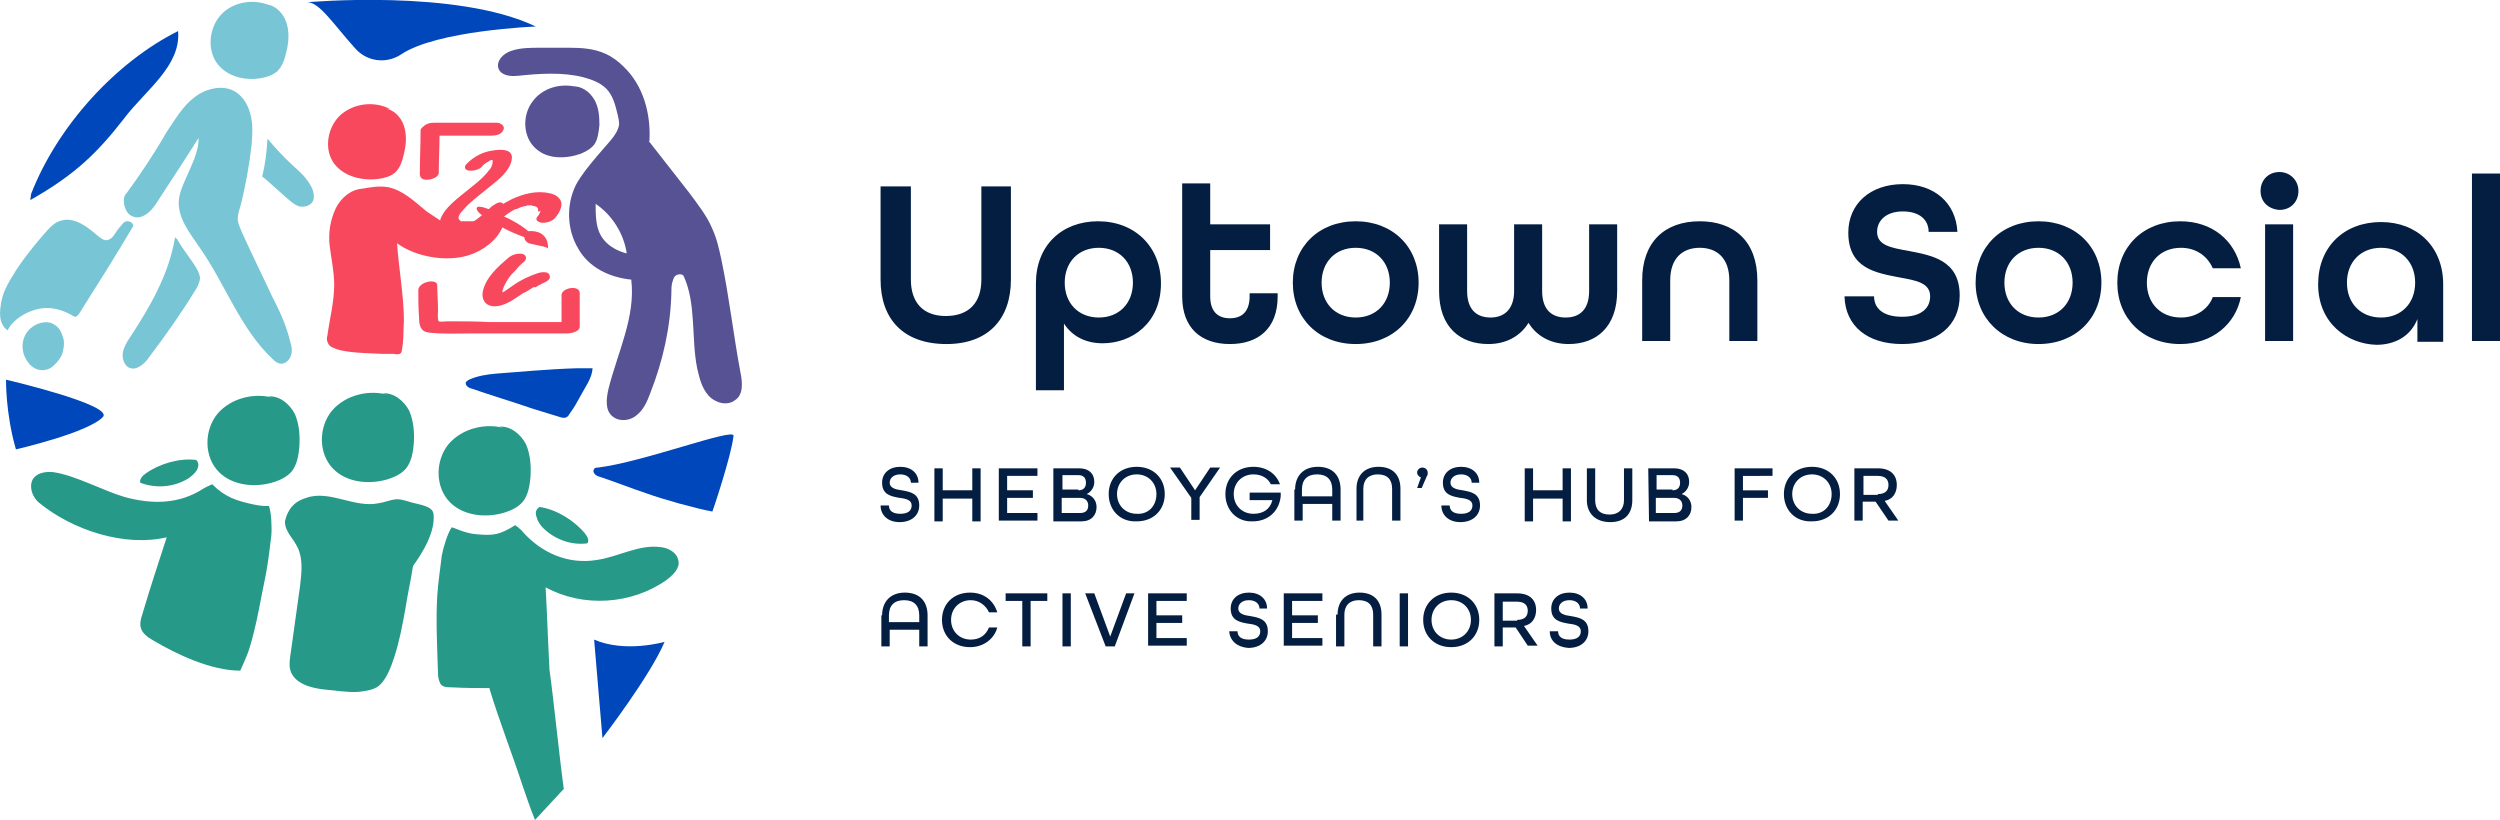
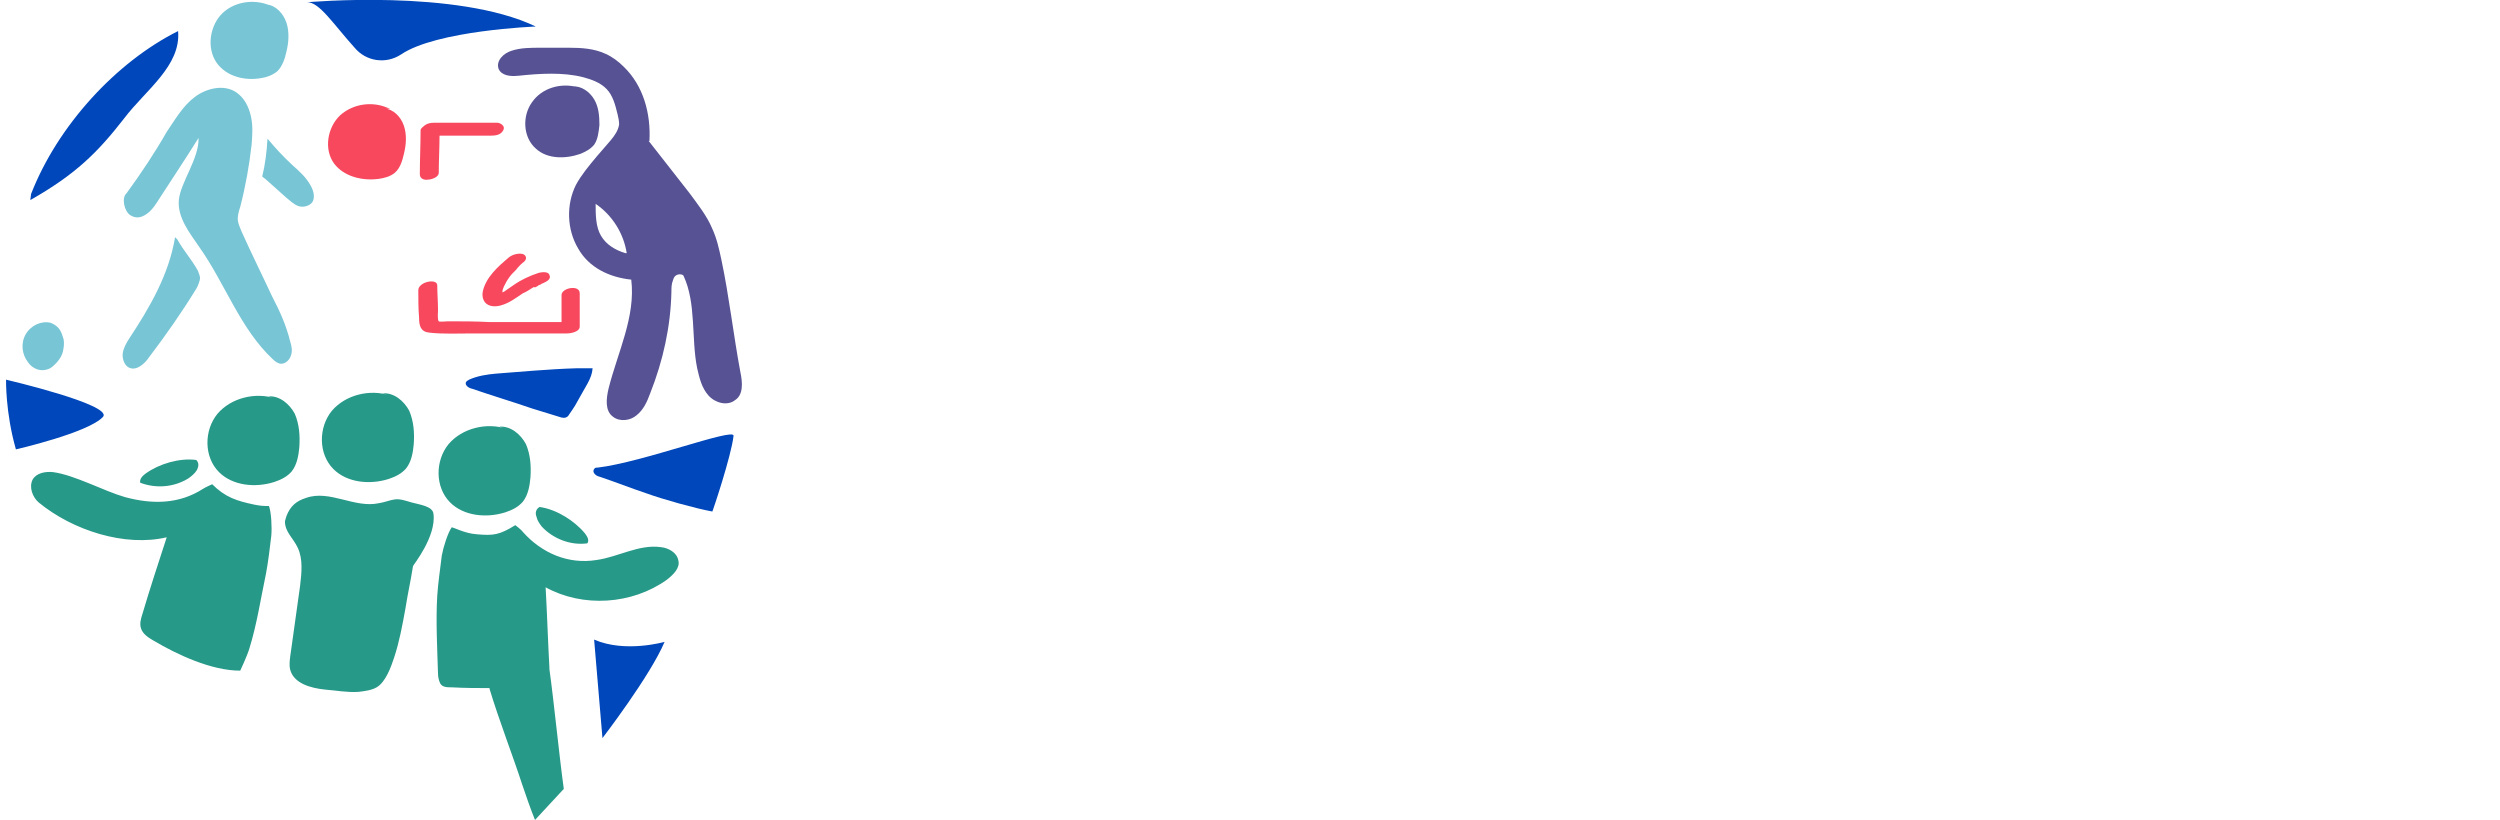
<svg xmlns="http://www.w3.org/2000/svg" version="1.1" id="Layer_1" x="0" y="0" viewBox="0 0 329.9 108.2" xml:space="preserve">
  <style>.st1{fill:#77c5d5}.st2{fill:#565294}.st3{fill:#f8485e}.st4{fill:#279989}</style>
-   <path d="M116.2 36.9V24.6h4v12.3c0 3 1.6 4.8 4.6 4.8 3.1 0 4.7-1.8 4.7-4.8V24.6h3.9v12.3c0 5.2-3 8.5-8.5 8.5-5.7 0-8.7-3.3-8.7-8.5zm20.5.5c0-5 3.4-8.2 8.2-8.2 4.9 0 8.3 3.4 8.3 8.2 0 5.3-3.9 7.9-7.7 7.9-2.2 0-4-.9-5.1-2.6v8.8h-3.7V37.4zm12.8-.1c0-2.7-1.8-4.6-4.5-4.6s-4.5 1.9-4.5 4.6 1.8 4.6 4.5 4.6 4.5-1.9 4.5-4.6zm6.5 1.8V24.2h3.7v5.4h7.9V33h-7.9v6.1c0 2.1 1.1 2.9 2.6 2.9s2.6-.8 2.6-2.9v-.4h3.7v.4c0 4.3-2.6 6.3-6.3 6.3-3.8 0-6.3-2.1-6.3-6.3zm14.6-1.8c0-4.7 3.4-8.1 8.3-8.1s8.3 3.4 8.3 8.1-3.4 8.1-8.3 8.1-8.3-3.4-8.3-8.1zm12.8 0c0-2.7-1.8-4.6-4.5-4.6s-4.5 1.9-4.5 4.6 1.8 4.6 4.5 4.6 4.5-1.9 4.5-4.6zm6.5 1.1v-8.8h3.7v8.8c0 2.5 1.3 3.5 3.1 3.5s3.1-1.1 3.1-3.5v-8.8h3.7v8.8c0 2.5 1.3 3.5 3.1 3.5s3.1-1 3.1-3.5v-8.8h3.7v8.8c0 4.8-2.8 7-6.4 7-2.3 0-4.2-1-5.3-2.8-1.1 1.8-3 2.8-5.3 2.8-3.7 0-6.5-2.2-6.5-7zm26.8-1.4c0-5.1 3-7.8 7.6-7.8 4.5 0 7.6 2.6 7.6 7.8v8h-3.7v-8c0-2.9-1.6-4.3-3.9-4.3s-3.9 1.4-3.9 4.3v8h-3.7v-8zm26.7 2.1h3.9c0 1.6 1.2 2.7 3.7 2.7s3.7-1.1 3.7-2.7c0-1.8-1.9-2.1-4.1-2.5-3.1-.6-6.7-1.2-6.7-5.9 0-3.8 2.9-6.4 7.2-6.4 4.2 0 7 2.5 7.2 6.3h-3.8c0-1.6-1.2-2.7-3.4-2.7s-3.4 1.2-3.4 2.7c0 1.8 1.9 2.1 4.1 2.5 3.1.6 6.8 1.2 6.8 5.9 0 4-3 6.4-7.6 6.4s-7.5-2.4-7.6-6.3zm17.3-1.8c0-4.7 3.4-8.1 8.3-8.1s8.3 3.4 8.3 8.1-3.4 8.1-8.3 8.1c-4.8 0-8.3-3.4-8.3-8.1zm12.8 0c0-2.7-1.8-4.6-4.5-4.6s-4.5 1.9-4.5 4.6 1.8 4.6 4.5 4.6 4.5-1.9 4.5-4.6zm5.9 0c0-4.7 3.4-8.1 8.3-8.1 4.2 0 7.2 2.5 8 6.2H292c-.7-1.6-2.2-2.7-4.2-2.7-2.7 0-4.5 1.9-4.5 4.6s1.8 4.6 4.5 4.6c2 0 3.6-1.1 4.2-2.7h3.7c-.7 3.6-3.8 6.2-8 6.2-4.9 0-8.3-3.4-8.3-8.1zm18.9-12.1c0-1.4 1-2.5 2.5-2.5 1.4 0 2.5 1.1 2.5 2.5s-1 2.5-2.5 2.5c-1.5-.1-2.5-1.1-2.5-2.5zm.6 4.4h3.7V45h-3.7V29.6zm7 7.9c0-4.9 3.4-8.2 8.3-8.2 4.8 0 8.2 3.3 8.2 8.2v7.6H319v-3c-.9 2.3-3 3.4-5.4 3.4-3.8-.1-7.7-2.8-7.7-8zm12.8-.2c0-2.7-1.8-4.6-4.5-4.6s-4.5 1.9-4.5 4.6 1.8 4.6 4.5 4.6 4.5-1.9 4.5-4.6zm7.5-14.4h3.7V45h-3.7V22.9zm-210 43.8h1.1c0 .7.5 1.1 1.5 1.1s1.5-.4 1.5-1.1c0-.7-.7-.9-1.6-1-1.1-.2-2.3-.4-2.3-2 0-1.3 1-2.1 2.4-2.1s2.4.8 2.4 2.1h-1c0-.6-.5-1.1-1.4-1.1s-1.4.5-1.4 1.1c0 .7.8.9 1.6 1 1.1.2 2.3.4 2.3 2 0 1.3-1 2.2-2.6 2.2-1.5 0-2.5-.9-2.5-2.2zm7.1-4.9h1.1v2.9h3.9v-2.9h1.1v7h-1.1v-3h-3.9v3h-1.1v-7zm8.5 0h5.1v1h-4v1.9h3.4v1h-3.4v2h4v1h-5.1v-6.9zm7.2 0h3.4c1.3 0 2 .7 2 1.8 0 .7-.4 1.3-1 1.6.8.2 1.3.9 1.3 1.7 0 1.1-.7 1.9-2 1.9H139v-7zm3.3 2.9c.7 0 1-.4 1-1s-.3-1-1-1h-2.1v1.9h2.1v.1zm.2 3c.8 0 1.1-.4 1.1-1s-.4-1-1.1-1h-2.4v2h2.4zm3.8-2.5c0-2.1 1.5-3.6 3.7-3.6s3.7 1.5 3.7 3.6-1.5 3.6-3.7 3.6c-2.2.1-3.7-1.5-3.7-3.6zm6.3 0c0-1.5-1.1-2.6-2.6-2.6s-2.6 1.1-2.6 2.6 1.1 2.6 2.6 2.6c1.5.1 2.6-1 2.6-2.6zm4.6.5l-2.8-4h1.3l2 3 2-3h1.3l-2.7 3.9v3h-1.1v-2.9zm4.5-.5c0-2.1 1.5-3.6 3.7-3.6 1.7 0 3 .9 3.5 2.3h-1.2c-.4-.8-1.2-1.3-2.3-1.3-1.5 0-2.6 1.1-2.6 2.6s1.1 2.6 2.6 2.6c1.3 0 2.2-.6 2.5-1.8h-3v-1h4.1v.5c-.2 1.9-1.6 3.3-3.7 3.3-2.1.1-3.6-1.5-3.6-3.6zm9.2-.6c0-1.8 1.1-3 3-3 2 0 3 1.2 3 3v4.1h-1.1v-2.2h-3.9v2.2h-1.1v-4.1h.1zm4.9.9v-.9c0-1.3-.7-2-2-2s-2 .7-2 2v.9h4zm3.2-1c0-1.8 1.1-2.9 2.9-2.9 1.9 0 2.9 1.1 2.9 2.9v4.2h-1.1v-4.2c0-1.2-.6-1.9-1.9-1.9-1.2 0-1.9.7-1.9 1.9v4.2h-.9v-4.2zm8.5-1.5c-.3-.1-.5-.4-.5-.6 0-.4.3-.7.7-.7s.7.3.7.7c0 .1 0 .3-.1.4l-.7 1.6h-.6l.5-1.4zm2.7 3.7h1.1c0 .7.5 1.1 1.5 1.1s1.5-.4 1.5-1.1c0-.7-.7-.9-1.6-1-1.1-.2-2.3-.4-2.3-2 0-1.3 1-2.1 2.4-2.1s2.4.8 2.4 2.1h-1c0-.6-.5-1.1-1.4-1.1s-1.4.5-1.4 1.1c0 .7.8.9 1.6 1 1.1.2 2.3.4 2.3 2 0 1.3-1 2.2-2.6 2.2-1.5 0-2.5-.9-2.5-2.2zm11-4.9h1.1v2.9h3.9v-2.9h1.1v7h-1.1v-3h-3.9v3h-1.1v-7zm8.2 4.2v-4.2h1.1V66c0 1.2.6 1.9 1.9 1.9 1.2 0 1.9-.7 1.9-1.9v-4.2h1.1V66c0 1.8-1 2.9-2.9 2.9-2 0-3.1-1.2-3.1-2.9zm8.1-4.2h3.4c1.3 0 2 .7 2 1.8 0 .7-.4 1.3-1 1.6.8.2 1.3.9 1.3 1.7 0 1.1-.7 1.9-2 1.9h-3.6l-.1-7zm3.2 2.9c.7 0 1-.4 1-1s-.3-1-1-1h-2.1v1.9h2.1v.1zm.2 3c.8 0 1.1-.4 1.1-1s-.4-1-1.1-1h-2.4v2h2.4zm8-5.9h5v1H230v1.9h3.3v1H230v3h-1.1v-6.9zm6.5 3.4c0-2.1 1.5-3.6 3.7-3.6s3.7 1.5 3.7 3.6-1.5 3.6-3.7 3.6c-2.2.1-3.7-1.5-3.7-3.6zm6.3 0c0-1.5-1.1-2.6-2.6-2.6s-2.6 1.1-2.6 2.6 1.1 2.6 2.6 2.6c1.5.1 2.6-1 2.6-2.6zm3.1-3.4h3c1.7 0 2.5.9 2.5 2.2 0 1-.5 1.9-1.6 2.1l1.8 2.6h-1.3l-1.7-2.5h-1.7v2.5h-1.1v-6.9h.1zm3 3.4c1 0 1.4-.5 1.4-1.2s-.4-1.2-1.4-1.2h-1.9v2.5h1.9v-.1zm-131.4 16c0-1.8 1.1-3 3-3 2 0 3 1.2 3 3v4.1h-1.1v-2.2h-3.9v2.2h-1.1v-4.1h.1zm4.9.9v-.9c0-1.3-.7-2-2-2s-2 .7-2 2v.9h4zm3-.3c0-2.1 1.5-3.6 3.7-3.6 1.8 0 3.1 1 3.6 2.6h-1.1c-.4-.9-1.3-1.6-2.4-1.6-1.5 0-2.6 1.1-2.6 2.6s1.1 2.6 2.6 2.6c1.2 0 2-.6 2.4-1.6h1.1c-.4 1.5-1.8 2.6-3.6 2.6-2.2 0-3.7-1.5-3.7-3.6zm10.6-2.5h-2.2v-1h5.5v1H136v6h-1.1v-6zm5.3-1h1.1v7h-1.1v-7zm3 0h1.2l2.1 5.7 2.1-5.7h1.1l-2.6 7h-1.2l-2.7-7zm8.3 0h5.1v1h-4v1.9h3.4v1h-3.4v2h4v1h-5.1v-6.9zm10.7 5h1.1c0 .7.5 1.1 1.5 1.1s1.5-.4 1.5-1.1c0-.7-.7-.9-1.6-1-1.1-.2-2.3-.4-2.3-2 0-1.3 1-2.1 2.4-2.1s2.4.8 2.4 2.1h-1c0-.6-.5-1.1-1.4-1.1s-1.4.5-1.4 1.1c0 .7.8.9 1.6 1 1.1.2 2.3.4 2.3 2 0 1.3-1 2.2-2.6 2.2-1.4-.1-2.4-.9-2.5-2.2zm7.2-5h5.1v1h-4v1.9h3.4v1h-3.4v2h4v1h-5.1v-6.9zm7.1 2.8c0-1.8 1.1-2.9 2.9-2.9 1.9 0 2.9 1.1 2.9 2.9v4.2h-1.1v-4.2c0-1.2-.6-1.9-1.9-1.9-1.2 0-1.9.7-1.9 1.9v4.2h-1.1v-4.2h.2zm8.2-2.8h1.1v7h-1.1v-7zm3.1 3.5c0-2.1 1.5-3.6 3.7-3.6s3.7 1.5 3.7 3.6-1.5 3.6-3.7 3.6-3.7-1.5-3.7-3.6zm6.3 0c0-1.5-1.1-2.6-2.6-2.6s-2.6 1.1-2.6 2.6 1.1 2.6 2.6 2.6 2.6-1.1 2.6-2.6zm3.1-3.5h3c1.7 0 2.5.9 2.5 2.2 0 1-.5 1.9-1.6 2.1l1.8 2.6h-1.3l-1.6-2.4h-1.7v2.5h-1.1v-7zm3 3.5c1 0 1.4-.5 1.4-1.2s-.4-1.2-1.4-1.2h-1.9v2.5h1.9v-.1zm4.3 1.5h1.1c0 .7.5 1.1 1.5 1.1s1.5-.4 1.5-1.1c0-.7-.7-.9-1.6-1-1.1-.2-2.3-.4-2.3-2 0-1.3 1-2.1 2.4-2.1s2.4.8 2.4 2.1h-1c0-.6-.5-1.1-1.4-1.1s-1.4.5-1.4 1.1c0 .7.8.9 1.6 1 1.1.2 2.3.4 2.3 2 0 1.3-1 2.2-2.6 2.2-1.5-.1-2.5-.9-2.5-2.2z" fill="#041e42" />
  <path class="st1" d="M36 .9c-2.1-1.1-4.9-.8-6.6.8-1.7 1.6-2.2 4.6-.8 6.6 1.3 1.8 3.7 2.4 5.9 2 .7-.1 1.5-.4 2.1-.9.7-.7 1-1.7 1.2-2.6.3-1.2.4-2.6 0-3.8-.4-1.2-1.4-2.3-2.6-2.4M16.7 25.5c-.7.6-.3 2.4.5 2.9s1.5.3 2.2-.2 1.2-1.3 1.7-2.1c1.3-2 3.8-5.8 5.1-7.9.1 2.7-2.4 5.9-2.6 8.2-.2 2.3 1.4 4.3 2.7 6.2 3.4 4.8 5.4 10.8 9.7 14.8.3.3.7.6 1.1.6.6 0 1.1-.5 1.3-1.1s.1-1.2-.1-1.8c-.5-2.1-1.4-4.1-2.4-6-1.3-2.8-2.7-5.6-4-8.5-.2-.5-.4-.9-.5-1.4-.1-.6.1-1.3.3-1.9.7-2.7 1.2-5.5 1.5-8.2.1-1.3.2-2.5-.1-3.8s-.9-2.4-1.9-3.1c-1.6-1.1-3.9-.6-5.5.6s-2.6 3-3.7 4.6c-1.6 2.8-3.4 5.5-5.3 8.1m17.9-2.2c.4-1.6.6-3.3.7-5 1 1.2 2.1 2.4 3.3 3.5.9.8 1.8 1.6 2.4 2.7.4.7.6 1.6.2 2.2-.4.5-1.2.7-1.8.5s-1.1-.7-1.6-1.1c-.9-.8-1.9-1.7-2.8-2.5" />
  <path class="st1" d="M23.1 31.3c-.8 4.9-3.3 9.2-6 13.3-.4.6-.8 1.3-.9 2-.1.7.2 1.6.8 1.9 1 .5 2.1-.5 2.7-1.4 2.2-2.9 4.3-5.9 6.2-9 .2-.3.5-1.1.5-1.4 0-.3-.2-.7-.3-1-.9-1.6-1.8-2.5-2.7-4.1m-16.7 11c-1.2-.3-2.6.3-3.3 1.5s-.5 2.7.3 3.7c.2.3.5.6.9.8.7.4 1.7.3 2.3-.2s1.2-1.2 1.4-2c.1-.5.2-1 .1-1.6-.3-1-.5-1.7-1.7-2.2" />
-   <path class="st1" d="M1 43.6c-1.2-.9-1.1-2.4-.8-3.9.3-1.5 1.1-2.7 1.9-4 1.1-1.7 2.4-3.3 3.7-4.8.7-.8 1.4-1.6 2.3-1.8 1.8-.5 3.5.9 4.9 2.1.3.2.6.5 1 .5.5 0 .9-.4 1.2-.9s.6-.8 1.1-1.4c.4-.4 1.2-.2 1.3.4-2.3 3.9-4.7 7.7-7.1 11.5-.1.2-.3.4-.5.5-.2 0-.4-.1-.5-.2-1.4-.8-3-1.2-4.6-.8S1.7 42.2 1 43.6" />
  <path class="st2" d="M76.2 11.5c-2.2-.6-4.7.1-6 2-1.3 1.8-1.2 4.6.5 6.1 1.5 1.4 3.9 1.4 5.9.7.7-.3 1.3-.6 1.8-1.2.5-.7.6-1.7.7-2.6 0-1.2-.1-2.4-.7-3.4s-1.7-1.8-2.9-1.7" />
  <path class="st2" d="M97.7 49.1c-.9-4.8-1.5-10.1-2.5-14.8-.3-1.4-.6-2.8-1.2-4.1-.7-1.7-1.9-3.2-3-4.7l-5.4-6.9h.1c.2-3.6-.8-7.3-3.4-9.8-.7-.7-1.5-1.3-2.4-1.7-1.5-.7-3.2-.8-4.8-.8h-3.8c-1.3 0-2.6 0-3.8.4-1 .3-2.1 1.3-1.7 2.4.4.9 1.6 1 2.5.9h.1c2.8-.3 5.9-.5 8.6.2 1.1.3 2.2.7 3 1.5.9.9 1.2 2.2 1.5 3.4.1.4.2.9.2 1.3-.1.8-.6 1.5-1.1 2.1-.6.7-1.3 1.5-1.9 2.2-1 1.2-2 2.4-2.7 3.7-1.3 2.6-1.2 5.9.3 8.4 1.4 2.5 4.1 3.8 7 4.1.6 4.9-1.8 9.6-3 14.4-.3 1.3-.5 2.9.6 3.7.9.7 2.3.5 3.1-.2.9-.7 1.4-1.8 1.8-2.9 1.7-4.3 2.7-8.8 2.8-13.4 0-.5 0-1 .2-1.5.1-.3.2-.7.8-.8.2 0 .5 0 .6.2 1.7 3.6 1 8.3 1.8 12.2.3 1.3.6 2.6 1.5 3.6s2.5 1.4 3.5.6c1.1-.7 1-2.3.7-3.7zM82.5 33.4c-1.3-.4-2.5-1.1-3.2-2.3s-.7-2.8-.7-4.2c2.2 1.5 3.7 3.9 4.1 6.5h-.2z" />
  <path class="st3" d="M76.5 38.7v4.4c0 .7-1.2.9-1.7.9H62.4c-1.9 0-3.9.1-5.7-.1-1.2-.1-1.4-.9-1.4-2-.1-1.2-.1-2.4-.1-3.6 0-1.1 2.4-1.6 2.5-.7 0 1.1.1 2.2.1 3.3 0 .3-.1 1.3.1 1.5.1.1 1 0 1.2 0 1.8 0 3.7 0 5.5.1h9.5V39c-.1-1 2.4-1.5 2.4-.3zM66.4 17.2c-.3.6-1 .7-1.6.7H58c0 1.6-.1 3.3-.1 4.9 0 .6-1 .9-1.4.9-.5.1-1.1-.1-1.1-.7 0-1.9.1-3.9.1-5.8 0-.3.4-.5.6-.7.3-.2.7-.3 1.1-.3h8.5c.5.1 1 .5.7 1zm-14.9-2.8c-2.1-1.1-4.8-.8-6.6.8-1.7 1.6-2.2 4.5-.8 6.4 1.3 1.7 3.7 2.3 5.9 2 .7-.1 1.5-.3 2.1-.8.7-.6 1-1.6 1.2-2.5.3-1.2.4-2.5 0-3.7s-1.4-2.2-2.6-2.3l.8.1zm14.8 14.2c0 .1 0 0 0 0z" />
-   <path class="st3" d="M71 27.8v-.2c0-.1 0-.1-.1-.2l-.1-.1c-.1 0-.2-.1-.2-.1h-.1c-.1 0-.2 0-.3-.1h-.5c-.1 0-.2 0-.3.1h-.2c-.1 0-.2.1-.3.1h-.1c-.1.1-.3.1-.4.2-.1 0-.2.1-.3.1H68c-.6.3-1 .6-1.4.9l-.1.1h.1c1.1.5 2.3 1.2 3.1 1.9 3-.2 2.6 2.5 2.6 2.3-.1-.2-.7-.3-2.1-.6-.8-.1-1-.6-1-.9-.8-.3-2.1-.8-2.9-1.3-.8 1.8-2.6 3.1-4.5 3.7-2.9.9-7 .2-9.4-1.6.2 3.2.9 7 .9 10.2-.1 1.9 0 2.5-.3 4.1-.1.4-.6.4-1 .3h-1.5c-1.8-.1-5.1-.1-6.5-.8-.3-.1-.6-.3-.7-.6-.2-.3-.2-.7-.1-1 .3-2.2.9-4.5.9-6.7 0-1.8-.4-3.5-.6-5.2-.2-1.7.1-3.4.8-4.9.7-1.4 2-2.5 3.5-2.6 1.1-.2 2.3-.4 3.4-.2 2 .4 3.5 1.9 5.1 3.2l1.8 1.2c0-.1 0-.2.1-.4.6-1.3 1.9-2.3 3-3.2s2.5-1.9 3.3-3c.2-.2.4-.5.4-.7.1-.1.1-.3.1-.4v-.3c-.2 0-.4.1-.5.2-.4.2-.7.4-.9.7-.4.4-1.2.6-1.8.5-.5-.1-.6-.5-.2-.9.9-.9 2-1.5 3.2-1.7 1.1-.2 3.1-.4 2.7 1.3-.3 1.4-1.7 2.5-2.7 3.3-1.2 1-2.6 2-3.5 3-.2.2-.4.5-.6.7-.1.2-.2.4-.2.6 0 .1.3.4.3.4h1.7c.4-.2.7-.5 1.1-.8-.4-.3-.7-.6-.7-.9 0-.4.8-.2 1.6.1.2-.2.4-.4.6-.5.3-.2.6-.4.9-.4.2 0 .3.1.4.2.4-.2.7-.4 1.1-.6 1.5-.7 3.3-1.2 5-.8.6.1 1.2.4 1.5 1 .3.7-.2 1.6-.7 2.2-.4.5-1.1.7-1.7.7-.4 0-1.1-.3-.7-.8.2-.2.3-.4.4-.7l.1-.1c-.4.2-.4.1-.4 0z" />
  <path class="st3" d="M71.6 37.4c-.1 0-.1 0 0 0-.1 0-.1 0 0 0-.1 0-.2.1-.2.1-.1.1-.3.1-.4.2-.1.1-.2.1-.3.2h-.3c-.5.3-.9.6-1.4.8-.9.6-1.8 1.3-2.9 1.6-.7.2-1.6.2-2.1-.4-.3-.4-.4-.9-.3-1.4.4-1.9 2-3.3 3.4-4.5.5-.4 1.2-.6 1.8-.5.5.1.7.6.3 1-.4.3-.8.7-1.1 1.1-.4.4-.7.7-.9 1-.3.4-.5.8-.7 1.2-.1.2-.2.5-.2.7v.1c.1-.1.2-.1.2-.1.4-.3.9-.6 1.3-.9 1-.7 2.1-1.2 3.3-1.6.4-.1 1.3-.2 1.4.3.3.6-.5.9-.9 1.1z" />
  <path class="st4" d="M51.5 52.2c-2.7-.9-5.9-.1-7.7 2-1.8 2.2-1.8 5.7.2 7.7 1.8 1.8 4.8 2.1 7.3 1.3.9-.3 1.7-.7 2.3-1.4.7-.9.9-2.1 1-3.2.1-1.5 0-3-.6-4.4-.7-1.3-2-2.4-3.5-2.3l1 .3zm-15.1.4c-2.7-.9-5.9-.1-7.7 2-1.8 2.2-1.8 5.7.2 7.7 1.8 1.8 4.8 2.1 7.3 1.3.9-.3 1.7-.7 2.3-1.4.7-.9.9-2.1 1-3.2.1-1.5 0-3-.6-4.4-.7-1.3-2-2.4-3.5-2.3l1 .3zm30.5 4c-2.7-.9-5.9-.1-7.7 2-1.8 2.2-1.8 5.7.2 7.7 1.8 1.8 4.8 2.1 7.3 1.3.9-.3 1.7-.7 2.3-1.4.7-.9.9-2.1 1-3.2.1-1.5 0-3-.6-4.4-.7-1.3-2-2.4-3.5-2.3l1 .3zM54.8 73.4zm2.4-5.6c-.1-1-1.8-1.2-2.9-1.5-.7-.2-1.5-.5-2.2-.4s-1.4.4-2.1.5c-3.2.7-6.5-1.8-9.6-.7-1.3.4-2.1 1.1-2.6 2.4-.1.3-.2.7-.2.7 0 1.4 1.1 2.2 1.7 3.5.7 1.5.5 3.3.3 5-.4 2.9-.8 5.8-1.2 8.6-.1.7-.3 1.8-.1 2.5.5 1.8 2.7 2.4 4.6 2.6 1.4.1 2.9.4 4.4.3.8-.1 1.7-.2 2.4-.6 1.2-.7 1.9-2.7 2.3-3.9.7-2.1 1.1-4.3 1.5-6.5.4-2.5.6-3.1 1-5.6 0-.1 3.1-3.9 2.7-6.9zM31.7 88.5s.9-1.9 1.2-2.9c1-3.2 1.5-6.6 2.2-9.9.3-1.6.5-3.3.7-5 .1-1.1 0-3.1-.3-3.9 0-.1-.4.1-1.9-.2-2.4-.5-3.9-1-5.6-2.7 0 0-.9.4-1.2.6-3.1 2-6.6 2.1-10.3 1.1-2.8-.8-6.6-2.9-9.5-3.3-1-.1-2.2.1-2.7 1-.5 1 0 2.3.8 3C9.6 70 16.5 72.2 22 70.9c-1.1 3.4-2.2 6.7-3.2 10.1-.2.6-.4 1.3-.2 1.9.2.7.9 1.2 1.6 1.6 3.2 1.9 7.7 4 11.5 4zm56.3-12c-4.6 3.3-11.1 3.7-16 1 .2 3.5.3 7 .5 10.6v.2c.6 4.3 1.3 11.5 1.9 15.8l-3.8 4.1c-.5-1.2-1.3-3.5-1.7-4.7-1.2-3.7-3.1-8.6-4.3-12.6v-.1c-1.6 0-3.2 0-5-.1-.6 0-1.2 0-1.5-.5-.2-.4-.3-.9-.3-1.3-.1-3.4-.3-6.9-.1-10.3.1-1.6.4-3.6.6-5.3.2-1.1.8-3 1.3-3.7.1-.1 1.7.8 3.3.9 2.2.2 3 .1 5.1-1.2 0 0 .8.6 1 .9 2.5 2.8 6 4.3 9.7 3.7 2.9-.4 5.6-2.1 8.5-1.7 1 .1 2.1.7 2.3 1.7.3 1-.6 1.9-1.5 2.6z" />
  <path class="st4" d="M25.9 60.7c-2.2-.3-4.9.5-6.7 1.8-.4.3-.8.7-.7 1.2 2.1.8 4.5.6 6.4-.6.4-.3.8-.6 1.1-1.1.2-.4.3-.9-.1-1.3zm45.3 6.2c2.2.3 4.6 1.8 6 3.5.3.4.6.9.3 1.3-2.2.3-4.5-.6-6-2.2-.3-.4-.6-.8-.7-1.3-.2-.5-.1-1 .4-1.3z" />
  <path d="M.8 50.1s-.1 4.3 1.3 9.2c0 0 9.6-2.2 11.5-4.3C14.9 53.4.8 50.1.8 50.1zm96 7.4c.1-1.1-12 3.5-17.9 4.2-.2 0-.4 0-.5.2-.3.4.2.9.7 1 2.1.7 4.1 1.5 6.2 2.2 2.2.8 6.5 2 8.7 2.4 0 .1 2.5-7.3 2.8-10zM78.4 84.4l1.1 13s6.3-8.2 8.2-12.7c0 0-5.2 1.5-9.3-.3zM4.1 25.6c3.5-9 11.2-17.4 19.4-21.5.4 4.6-4.3 7.8-7.1 11.5C12.9 20.1 10 23 4 26.4M40.5.3s19.8-1.8 30.2 3.2c0 0-13.1.5-17.8 3.7-2 1.3-4.6.9-6.1-.9C44 3.2 42.1.2 40.5.3zm33.6 54.8c.4.1.8 0 1-.4.3-.4.6-.9.8-1.2 1.4-2.6 2.2-3.5 2.3-4.9H76c-3.5.1-7.8.5-10.5.7-1.2.1-2.5.3-3.6.8-.2.1-.3.2-.4.3-.2.4.3.8.8.9 2.6.9 5.3 1.7 7.9 2.6l3.9 1.2z" fill="#0047bb" />
</svg>